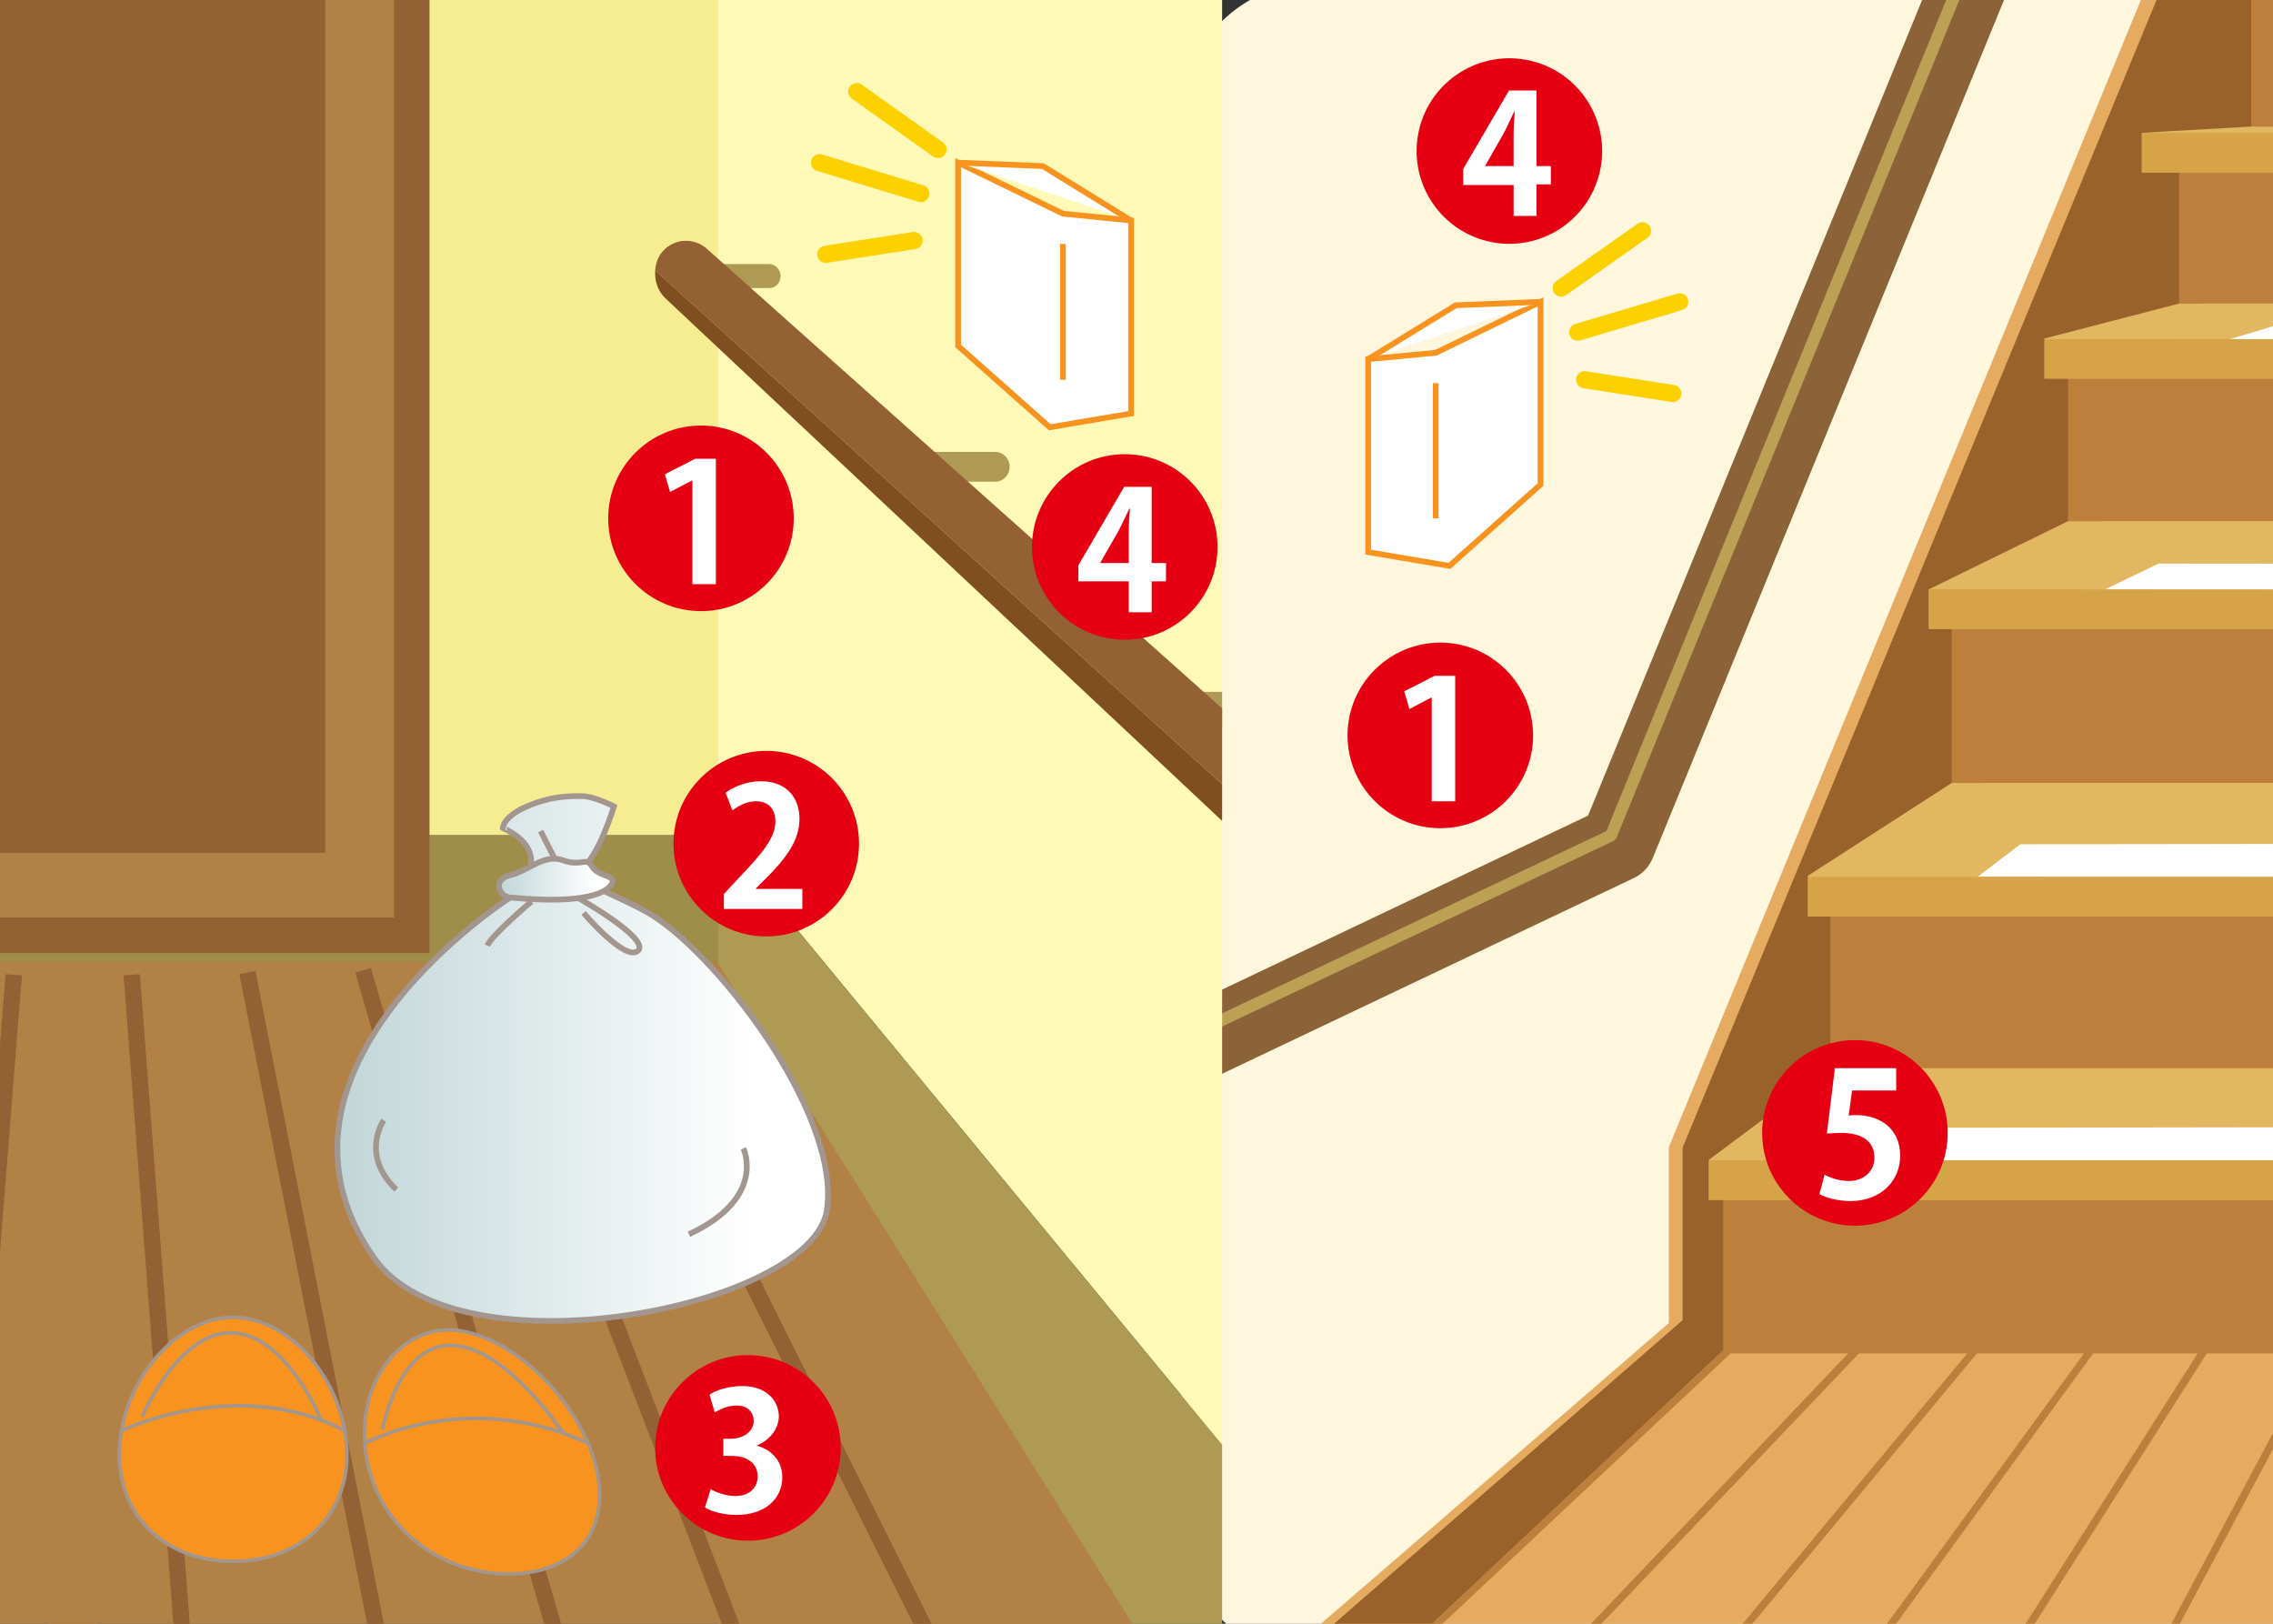
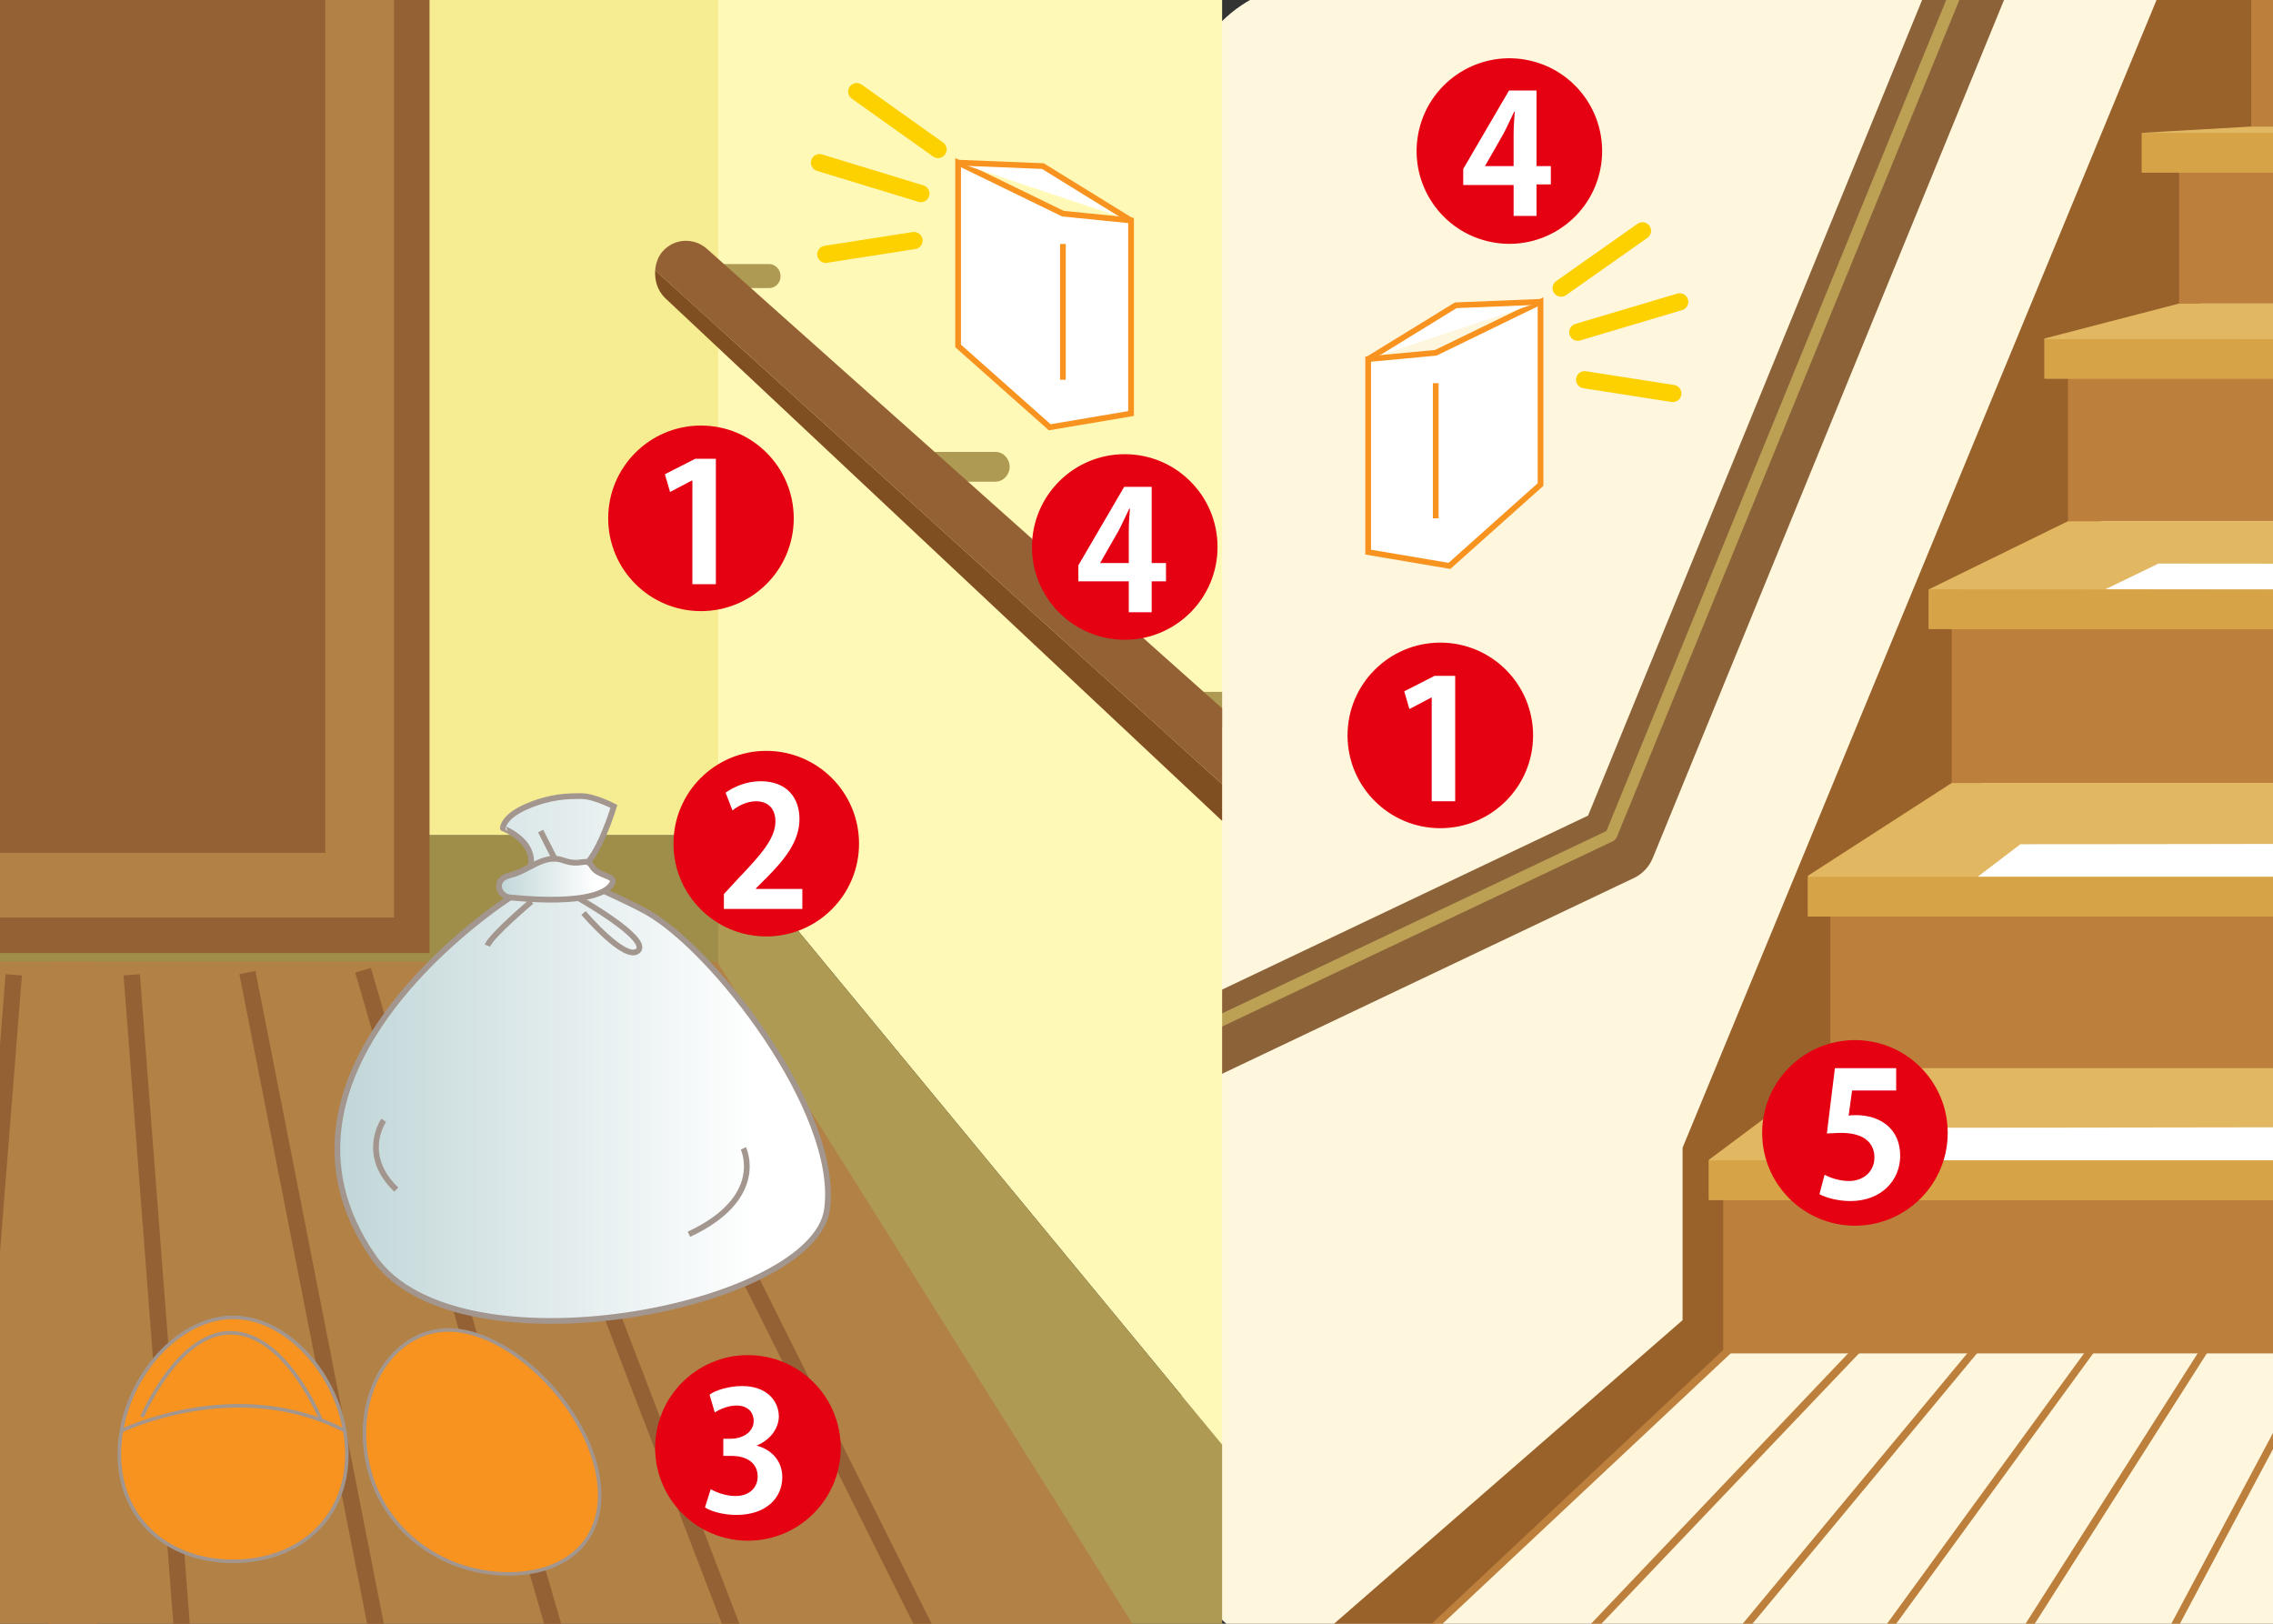
<svg xmlns="http://www.w3.org/2000/svg" xmlns:xlink="http://www.w3.org/1999/xlink" version="1.1" id="レイヤー_1" x="0px" y="0px" width="396.9px" height="283.5px" viewBox="0 0 396.9 283.5" style="enable-background:new 0 0 396.9 283.5;" xml:space="preserve">
  <rect x="0" y="0" width="396.9" height="283.5" fill="#333333" stroke="none" />
  <style type="text/css">
	.st0{fill:#FFF6DE;}
	.st1{fill:#F4E1B8;}
	.st2{fill:#E5AC61;}
	.st3{fill:#99622B;}
	.st4{fill:#BC7F3C;}
	.st5{fill:#E2B761;}
	.st6{fill:#FFFFFF;}
	.st7{fill:#D6A347;}
	.st8{fill:#BA8047;}
	.st9{fill:#8C6239;}
	.st10{fill:#BCA155;}
	.st11{clip-path:url(#SVGID_00000089568146655168367760000018144775088713093046_);}
	.st12{fill:#9F8D4A;}
	.st13{fill:#F6EC91;}
	.st14{clip-path:url(#SVGID_00000178190855608122309430000008079738126259344275_);}
	.st15{fill:#FFF9B8;}
	.st16{fill:#AE9A52;}
	.st17{clip-path:url(#SVGID_00000040571414927070085750000009769906011747676288_);}
	.st18{clip-path:url(#SVGID_00000137124897838912449690000001835239820921368964_);}
	.st19{fill:#946134;}
	.st20{fill:#804F21;}
	.st21{fill:#B28146;}
	.st22{clip-path:url(#SVGID_00000054977495153510538900000006670574950529870004_);}
	.st23{clip-path:url(#SVGID_00000176757513350295311310000001507669765597832604_);fill:#B28146;}
	.st24{clip-path:url(#SVGID_00000150065300735799195060000000734196627009912237_);}
	.st25{fill:none;stroke:#946134;stroke-width:2.857;}
	.st26{clip-path:url(#SVGID_00000021829451883858852470000016680708623630784655_);fill:#B28146;}
	.st27{clip-path:url(#SVGID_00000068675677119851526030000011551683724925557170_);}
	
		.st28{clip-path:url(#SVGID_00000013898186541119233650000003117690936517301664_);fill:#B28146;stroke:#946134;stroke-width:6.205;}
	
		.st29{clip-path:url(#SVGID_00000165216345594303772530000002784634974128004788_);fill:#946134;stroke:#946134;stroke-width:6.205;}
	.st30{clip-path:url(#SVGID_00000132778498908903899360000008629239565996529826_);fill:#BFBFBF;}
	.st31{fill:#E50012;}
	.st32{fill:url(#SVGID_00000129900272473077587450000016482673469103356322_);stroke:#A2968F;stroke-miterlimit:10;}
	.st33{fill:url(#SVGID_00000163767087065690466900000007720378440695679378_);stroke:#A2968F;stroke-miterlimit:10;}
	.st34{fill:none;stroke:#A2968F;stroke-miterlimit:10;}
	.st35{fill:#F7931E;stroke:#A2968F;stroke-width:0.618;stroke-miterlimit:10;}
	.st36{fill:none;stroke:#A2968F;stroke-width:0.618;stroke-miterlimit:10;}
	.st37{fill:#FFFFFF;stroke:#F7931E;stroke-miterlimit:10;}
	.st38{fill:none;stroke:#F7931E;stroke-miterlimit:10;}
	.st39{fill:none;stroke:#FDD000;stroke-width:3;stroke-linecap:round;stroke-miterlimit:10;}
</style>
  <g>
    <path class="st0" d="M498.7,20.6v245.1c0,0.7,0,1.5-0.1,2.2c-0.1,0.9-0.2,1.7-0.4,2.6c-0.2,0.9-0.4,1.7-0.7,2.6   c-1,3.1-2.6,5.9-4.7,8.4c-0.3,0.3-0.6,0.6-0.9,0.9c-4.3,4.4-10.3,7.1-17,7.1h-245c-1.2,0-2.3-0.1-3.4-0.2l0,0   c-0.7-0.1-1.4-0.2-2.1-0.4c-0.3-0.1-0.6-0.1-0.8-0.2c-1.3-0.4-2.5-0.8-3.7-1.4c-0.7-0.3-1.3-0.7-1.9-1c-0.1-0.1-0.2-0.1-0.4-0.2   s-0.3-0.2-0.5-0.3c-1.6-1.1-3.1-2.3-4.4-3.7c-0.1-0.1-0.1-0.1-0.2-0.2c-3.9-4.2-6.2-9.8-6.2-16V20.6c0-13.1,10.6-23.7,23.7-23.7   h245c3.2,0,6.3,0.7,9.1,1.8c0.2,0.1,0.3,0.1,0.5,0.2c0.3,0.1,0.7,0.3,1,0.5c1.5,0.7,2.9,1.6,4.2,2.7c0.1,0,0.1,0.1,0.2,0.1   c2.4,1.9,4.4,4.3,5.9,7l0,0c1.5,2.7,2.5,5.7,2.8,8.9c0,0.1,0,0.2,0,0.3C498.6,19.2,498.7,19.9,498.7,20.6z" />
    <path class="st1" d="M498.7,20.6v138.1c-4.7,32.9-9.4,65.8-14,98.6h-9.3c0-0.6,0-1.2,0-1.9c-0.3-33.3-0.5-66.6-0.8-99.9   c0-0.8,0-1.6,0-2.5l0.8-4.8L498.6,18c0,0.1,0,0.2,0,0.3C498.6,19.2,498.7,19.9,498.7,20.6z" />
-     <path class="st2" d="M480.6,155.6c0.1,5.8,0.1,11.7,0.2,17.5c0,0.1,0,0.2,0,0.3c0.3,26.9,0.5,53.8,0.8,80.7   c5.7-33.5,11.4-67,17.1-100.4v112c0,0.7,0,1.5-0.1,2.2c-0.1,0.9-0.2,1.7-0.4,2.6c-0.2,0.9-0.4,1.7-0.7,2.6c-1,3.1-2.6,5.9-4.7,8.4   c-0.3,0.3-0.6,0.6-0.9,0.9c-4.3,4.4-10.3,7.1-17,7.1h-245c-1.2,0-2.3-0.1-3.4-0.2l0,0c-0.7-0.1-1.4-0.2-2.1-0.4l67-57.9v-30.7   L375.1-3.1H475c3.2,0,6.3,0.7,9.1,1.8c0.2,0.1,0.3,0.1,0.5,0.2c0.3,0.1,0.7,0.3,1,0.5c1.5,0.7,2.9,1.6,4.2,2.7   c0.1,0,0.1,0.1,0.2,0.1c2.4,1.9,4.4,4.3,5.9,7l0,0c1.5,2.7,2.5,5.7,2.8,8.9c0,0.1,0,0.2,0,0.3c0.1,0.7,0.1,1.4,0.1,2.2v32.6   c-5.7,31.7-11.4,63.5-17,95.2c0,2.4,0,4.8,0,7.1h-1.2V155.6z" />
    <path class="st3" d="M409.5-3.1c-3.8,8.4-7.6,16.8-11.4,25.2l0,0c-0.2,0.4-0.3,0.8-0.5,1.1c-0.8,1.8-1.7,3.7-2.5,5.5   c-0.2,0.5-0.4,0.9-0.6,1.4c-3.5,7.6-6.9,15.3-10.4,22.9l0,0c-0.9,2.1-1.9,4.2-2.8,6.2c-0.7,1.5-1.3,2.9-2,4.4   c-0.4,0.8-0.8,1.7-1.1,2.5c-3.8,8.3-7.5,16.6-11.3,24.9l0,0c-1.8,4-3.6,7.9-5.4,11.9l0,0c-0.6,1.4-1.3,2.8-1.9,4.2   c-0.4,0.9-0.8,1.8-1.2,2.6c-4.1,9-8.1,18-12.2,26.9c-2.5,5.5-5,11-7.5,16.4l0,0c-0.8,1.8-1.6,3.6-2.5,5.5l0,0   c-0.2,0.5-0.4,1-0.7,1.4l0,0c-4,8.8-8,17.7-12,26.5c-2.4,5.4-4.9,10.7-7.3,16.1c-0.8,1.7-1.6,3.5-2.4,5.2l0,0   c-0.3,0.6-0.5,1.1-0.8,1.7c-3.9,8.5-7.7,17-11.6,25.6l0,0c-0.1,0.3-0.3,0.6-0.4,1c-0.1,0.1-0.1,0.1-0.2,0.2   c-18.8,17.7-37.7,35.4-56.5,53.2h-14.5c-1.2,0-2.3-0.1-3.4-0.2c22.5-19.6,44.9-39.1,67.4-58.7v-30.1c28-67.8,56-135.6,84-203.4   L409.5-3.1L409.5-3.1z" />
    <g>
      <path class="st4" d="M309.3,229.6l-7.1,6.7l-56.6,53.1h-1.9l57.2-53.7l0.6-0.6l0,0l6.9-6.5c0.3-0.2,0.7-0.2,0.9,0    C309.6,228.9,309.6,229.4,309.3,229.6z" />
      <path class="st4" d="M329.6,231.1l-4.9,5.1l-50.6,53.1h-1.8l50.5-53.1l5.8-6c0.3-0.3,0.7-0.3,0.9,0    C329.8,230.4,329.8,230.9,329.6,231.1z" />
      <path class="st4" d="M349.5,231.1l-4.3,5.2l-44.1,53.1h-1.7l44.1-53.1l5-6c0.2-0.3,0.7-0.3,0.9-0.1    C349.7,230.4,349.7,230.8,349.5,231.1z" />
      <path class="st4" d="M369.3,231.1l-3.8,5.2l-38.7,53.1h-1.6l38.7-53.1l4.4-6c0.2-0.3,0.6-0.4,0.9-0.1    C369.5,230.4,369.5,230.8,369.3,231.1z" />
      <path class="st4" d="M388.7,231l-3.3,5.2l-33.8,53.1H350l33.8-53.1l3.8-5.9c0.2-0.3,0.6-0.4,0.9-0.2    C388.8,230.3,388.9,230.7,388.7,231z" />
      <path class="st4" d="M408.6,231l-2.8,5.3l-28.3,53.1H376l28.3-53.1l3.1-5.9c0.2-0.3,0.6-0.4,0.9-0.3    C408.6,230.3,408.8,230.7,408.6,231z" />
      <path class="st4" d="M427.9,230.5l-2.6,5.8l-23.8,53.1H400l23.8-53.1l2.8-6.3c0.1-0.3,0.5-0.5,0.9-0.3    C427.9,229.8,428,230.1,427.9,230.5z" />
      <path class="st4" d="M448,230.4l-2.2,5.8l-19.7,53.1h-1.4l19.7-53.1l2.3-6.3c0.1-0.3,0.5-0.5,0.8-0.4    C447.9,229.7,448.1,230.1,448,230.4z" />
      <path class="st4" d="M462.7,244.8l-3,10.7l-9.5,33.9h-1.4l9.5-33.9l3.1-11.1c0.1-0.4,0.5-0.6,0.8-0.5    C462.6,244.1,462.8,244.5,462.7,244.8z" />
      <path class="st4" d="M480.9,254.3l-0.1,0.5l-0.1,0.7l-0.4,1.9l-6.8,32h-1.4l6.8-32l0.4-1.9l0.3-1.5c0.1-0.4,0.4-0.6,0.8-0.5    c0.2,0,0.3,0.1,0.4,0.3C480.9,254,480.9,254.2,480.9,254.3z" />
    </g>
    <rect x="452.4" y="155.7" class="st4" width="28.4" height="99.9" />
    <g>
      <rect x="300.9" y="207.9" class="st4" width="151.5" height="28.4" />
      <rect x="319.6" y="158.6" class="st4" width="132.8" height="28" />
      <path class="st4" d="M459.5,106.6c-39.6,0.2-79.1,0.4-118.7,0.6v29.5c37,0,74,0,111,0C454.4,126.7,457,116.6,459.5,106.6z" />
      <path class="st4" d="M470.2,63.6c-36.4,0-72.7,0.1-109.1,0.1V91h102.3C465.7,81.8,467.9,72.7,470.2,63.6z" />
      <path class="st4" d="M478.3,28.8c-32.6,0-65.2-0.1-97.8-0.1V53h92.4C474.7,44.9,476.5,36.9,478.3,28.8z" />
      <path class="st4" d="M485.6-0.6c-1.8,7.6-3.7,15.1-5.5,22.7h-87V-3.1h82c3.2,0,6.3,0.7,9.1,1.8c0.2,0.1,0.3,0.1,0.5,0.2    C484.9-0.9,485.2-0.8,485.6-0.6z" />
    </g>
    <polygon class="st5" points="298.4,209.5 298.4,202.5 319.8,186.5 452.4,186.5 452.4,209.5  " />
    <polygon class="st5" points="315.7,160 315.7,152.9 340.8,136.7 451.9,136.7 449,146.6 449.4,155.6 452.4,155.6 452.4,160  " />
    <path class="st5" d="M336.8,109.8c0-2.3,0-4.6,0-6.9c8.1-4,16.2-7.9,24.3-11.9h102.3l-2.6,10.2l-2.1,8.6   C458.7,109.8,336.8,109.8,336.8,109.8z" />
    <path class="st5" d="M357,66.1c0-2.3,0-4.7,0-7c7.8-2,15.7-4.1,23.5-6.1h92.4l-3.3,13.1C432,66.1,394.5,66.1,357,66.1z" />
    <path class="st5" d="M478,30.1c-34.7,0-69.3,0-104,0c0-2.3,0-4.6,0-6.9c6.3-0.4,12.6-0.7,19-1.1c29,0,58.1,0,87.1,0   C479.3,24.7,478.7,27.4,478,30.1z" />
    <path class="st6" d="M428.6,196.8c-31.6,0-63.2,0.1-94.7,0.1c-2,1.9-4,3.8-6,5.7c32.5,0,65,0,97.6,0   C426.5,200.7,427.5,198.7,428.6,196.8z" />
    <path class="st6" d="M438.6,147.3c-28.6,0-57.2,0.1-85.8,0.1c-2.5,1.9-5,3.8-7.5,5.7c29.7,0,59.5,0,89.2,0.1   C435.9,151.2,437.2,149.3,438.6,147.3z" />
    <path class="st6" d="M449.5,98.5c-24.2,0-48.4-0.1-72.6-0.1c-3.1,1.5-6.2,3-9.3,4.5c25.8,0,51.6,0,77.4,0   C446.6,101.4,448.1,100,449.5,98.5z" />
-     <path class="st6" d="M463.2,55.9c-20.8-0.1-41.5-0.1-62.3-0.2c-3.8,1.2-7.7,2.4-11.5,3.5c22.7,0,45.5,0.1,68.2,0.1   C459.4,58.2,461.3,57,463.2,55.9z" />
    <path class="st6" d="M405.3,23.2l6.9-1.1c20.2,0,40.3,0,60.5,0c-1.8,0.4-3.6,0.8-5.4,1.2C446.7,23.3,426,23.2,405.3,23.2z" />
    <rect x="298.4" y="202.6" class="st7" width="154" height="6.9" />
    <rect x="449.1" y="148.4" class="st8" width="32.5" height="7.2" />
    <path class="st7" d="M460.5,103c-41.2,0-82.4-0.1-123.7-0.1v6.9h121.9C459.3,107.5,459.9,105.2,460.5,103z" />
    <path class="st7" d="M471.2,59.3c-38.1,0-76.1-0.1-114.2-0.1v6.9h112.6C470.1,63.9,470.7,61.6,471.2,59.3z" />
    <path class="st7" d="M479.7,23.3c-35.2,0-70.5-0.1-105.7-0.1v6.9h104.1C478.6,27.8,479.2,25.6,479.7,23.3z" />
    <path class="st7" d="M449.4,153.1c-44.6,0-89.1,0-133.7,0v6.9c45.6,0,91.1,0,136.7,0c0-1.5,0-2.9,0-4.4c-1,0-2,0-3,0   C449.4,154.8,449.4,153.9,449.4,153.1z" />
    <path class="st9" d="M351.2-3.1l-62.6,152.9c-0.6,1.5-1.8,2.8-3.3,3.5l-79.1,37.6v-14.7l71.1-33.8L336.9-3.1H351.2z" />
    <path class="st10" d="M343.4-3.1l-61.1,149.3c-0.1,0.2-0.3,0.4-0.5,0.6l-75.5,35.8v-2.3l74.2-35.2L341.1-3.1H343.4z" />
  </g>
  <g>
    <g>
      <defs>
        <rect id="SVGID_1_" x="-273.8" y="-5.6" width="487.2" height="298.6" />
      </defs>
      <clipPath id="SVGID_00000148627546759645593690000002173982854738684816_">
        <use xlink:href="#SVGID_1_" style="overflow:visible;" />
      </clipPath>
      <g style="clip-path:url(#SVGID_00000148627546759645593690000002173982854738684816_);">
        <rect x="-104.4" y="145.8" class="st12" width="238" height="25.2" />
        <rect x="-104.4" y="-7.5" class="st13" width="238" height="153.3" />
      </g>
    </g>
    <g>
      <defs>
        <rect id="SVGID_00000008139419494074909620000003770233250292212153_" x="-273.8" y="-5.6" width="487.2" height="298.6" />
      </defs>
      <clipPath id="SVGID_00000041267331874519151780000014324496464712497308_">
        <use xlink:href="#SVGID_00000008139419494074909620000003770233250292212153_" style="overflow:visible;" />
      </clipPath>
      <g style="clip-path:url(#SVGID_00000041267331874519151780000014324496464712497308_);">
        <polygon class="st15" points="-99.3,-7.8 -274.4,-7.8 -274.4,292.7 -220.6,292.7 -99.3,145.6    " />
        <polygon class="st16" points="-99.3,145.6 -220.6,292.7 -99.3,292.7    " />
      </g>
    </g>
    <g>
      <defs>
        <rect id="SVGID_00000062186963818247206990000002131268159007246483_" x="-273.8" y="-5.6" width="487.2" height="298.6" />
      </defs>
      <clipPath id="SVGID_00000148625175105010334330000010774701450275869607_">
        <use xlink:href="#SVGID_00000062186963818247206990000002131268159007246483_" style="overflow:visible;" />
      </clipPath>
      <g style="clip-path:url(#SVGID_00000148625175105010334330000010774701450275869607_);">
        <polygon class="st15" points="125.4,-7.8 300.5,-7.8 300.5,292.7 246.8,292.7 125.4,145.6    " />
        <polygon class="st16" points="125.4,145.6 246.8,292.7 125.4,292.7    " />
      </g>
    </g>
    <g>
      <defs>
        <rect id="SVGID_00000116923210169934632530000004376090043572766105_" x="-273.8" y="-5.6" width="487.2" height="298.6" />
      </defs>
      <clipPath id="SVGID_00000099658359753726963860000012383751763846247098_">
        <use xlink:href="#SVGID_00000116923210169934632530000004376090043572766105_" style="overflow:visible;" />
      </clipPath>
      <g style="clip-path:url(#SVGID_00000099658359753726963860000012383751763846247098_);">
        <path class="st16" d="M-227.5,170.7c0,1.9-1.5,3.4-3.3,3.4h-17.4c-1.8,0-3.3-1.5-3.3-3.4l0,0c0-1.9,1.5-3.4,3.3-3.4h17.4     C-228.9,167.3-227.5,168.8-227.5,170.7L-227.5,170.7z" />
        <path class="st16" d="M-174.1,123.9c0,1.7-1.3,3.1-2.9,3.1h-15.6c-1.6,0-2.9-1.4-2.9-3.1l0,0c0-1.7,1.3-3.1,2.9-3.1h15.6     C-175.5,120.9-174.1,122.3-174.1,123.9L-174.1,123.9z" />
        <path class="st16" d="M-128.6,81.5c0,1.4-1.1,2.6-2.5,2.6h-13c-1.4,0-2.5-1.2-2.5-2.6l0,0c0-1.4,1.1-2.6,2.5-2.6h13     C-129.7,78.9-128.6,80.1-128.6,81.5L-128.6,81.5z" />
        <path class="st16" d="M-92,48.2c0,1.1-0.9,2.1-2,2.1h-10.6c-1.1,0-2-0.9-2-2.1l0,0c0-1.1,0.9-2.1,2-2.1H-94     C-92.9,46.1-92,47.1-92,48.2L-92,48.2z" />
        <g>
          <g>
            <path class="st19" d="M-86,43.9c-2-2.3-5.5-2.5-7.8-0.4l-148.8,132.7c-2.2,2,1.1,8.7,3.2,11.2L-84.7,47.2       C-84.8,46-85.2,44.8-86,43.9z" />
            <path class="st20" d="M-239.4,187.4c0.1,0.1,0.2,0.2,0.2,0.3c1,1.1,2.3,1.8,3.7,1.9c1.4,0.1,2.9-0.4,4.1-1.5L-86.4,52       c1.3-1.3,1.9-3,1.7-4.8L-239.4,187.4z" />
          </g>
          <path class="st21" d="M-230.4,183.1c0,4.4-3.4,8-7.7,8s-7.7-3.6-7.7-8s3.4-8,7.7-8C-233.8,175.1-230.4,178.7-230.4,183.1z" />
        </g>
      </g>
    </g>
    <g>
      <defs>
        <rect id="SVGID_00000030485926480925388310000013183199934547482774_" x="-273.8" y="-5.6" width="487.2" height="298.6" />
      </defs>
      <clipPath id="SVGID_00000087413691248716065660000007627690452366910866_">
        <use xlink:href="#SVGID_00000030485926480925388310000013183199934547482774_" style="overflow:visible;" />
      </clipPath>
      <g style="clip-path:url(#SVGID_00000087413691248716065660000007627690452366910866_);">
        <path class="st16" d="M257.2,170.7c0,1.9,1.5,3.4,3.3,3.4h17.4c1.8,0,3.3-1.5,3.3-3.4l0,0c0-1.9-1.5-3.4-3.3-3.4h-17.4     C258.6,167.3,257.2,168.8,257.2,170.7L257.2,170.7z" />
        <path class="st16" d="M203.9,123.9c0,1.7,1.3,3.1,2.9,3.1h15.6c1.6,0,2.9-1.4,2.9-3.1l0,0c0-1.7-1.3-3.1-2.9-3.1h-15.6     C205.2,120.9,203.9,122.3,203.9,123.9L203.9,123.9z" />
        <path class="st16" d="M158.3,81.5c0,1.4,1.1,2.6,2.5,2.6h13c1.4,0,2.5-1.2,2.5-2.6l0,0c0-1.4-1.1-2.6-2.5-2.6h-13     C159.4,78.9,158.3,80.1,158.3,81.5L158.3,81.5z" />
        <path class="st16" d="M121.7,48.2c0,1.1,0.9,2.1,2,2.1h10.6c1.1,0,2-0.9,2-2.1l0,0c0-1.1-0.9-2.1-2-2.1h-10.6     C122.6,46.1,121.7,47.1,121.7,48.2L121.7,48.2z" />
        <g>
          <g>
            <path class="st19" d="M115.7,43.9c2-2.3,5.5-2.5,7.8-0.4l148.8,132.7c2.2,2-1.1,8.7-3.2,11.2L114.4,47.2       C114.5,46,114.9,44.8,115.7,43.9z" />
            <path class="st20" d="M269.1,187.4c-0.1,0.1-0.2,0.2-0.2,0.3c-1,1.1-2.3,1.8-3.7,1.9c-1.4,0.1-2.9-0.4-4.1-1.5L116.1,52       c-1.3-1.3-1.8-3-1.7-4.8L269.1,187.4z" />
          </g>
-           <path class="st21" d="M260.1,183.1c0,4.4,3.4,8,7.7,8c4.3,0,7.7-3.6,7.7-8s-3.4-8-7.7-8C263.6,175.1,260.1,178.7,260.1,183.1z" />
        </g>
      </g>
    </g>
    <g>
      <defs>
        <rect id="SVGID_00000051348662079124579820000017152858130717133473_" x="-273.8" y="-5.6" width="487.2" height="298.6" />
      </defs>
      <clipPath id="SVGID_00000067916229409850951450000008444694157494106547_">
        <use xlink:href="#SVGID_00000051348662079124579820000017152858130717133473_" style="overflow:visible;" />
      </clipPath>
      <polygon style="clip-path:url(#SVGID_00000067916229409850951450000008444694157494106547_);fill:#B28146;" points="-99.8,167.9     16.9,167.9 16.9,302.9 -184.5,302.9   " />
    </g>
    <g>
      <defs>
        <rect id="SVGID_00000030474586528667393720000009012863885302952598_" x="-273.8" y="-5.6" width="487.2" height="298.6" />
      </defs>
      <clipPath id="SVGID_00000105388104998219846720000011637091836239174272_">
        <use xlink:href="#SVGID_00000030474586528667393720000009012863885302952598_" style="overflow:visible;" />
      </clipPath>
      <g style="clip-path:url(#SVGID_00000105388104998219846720000011637091836239174272_);">
        <line class="st25" x1="-78.4" y1="168.7" x2="-144.4" y2="301.4" />
        <line class="st25" x1="-58.2" y1="169" x2="-109.2" y2="301.8" />
        <line class="st25" x1="-38" y1="169.4" x2="-76.5" y2="302.1" />
        <line class="st25" x1="-17.8" y1="169.8" x2="-43.9" y2="302.5" />
        <line class="st25" x1="2.4" y1="170.2" x2="-8" y2="301.5" />
      </g>
    </g>
    <g>
      <defs>
        <rect id="SVGID_00000012433973623335308700000008423844344063572391_" x="-273.8" y="-5.6" width="487.2" height="298.6" />
      </defs>
      <clipPath id="SVGID_00000102526959981358560980000000212183028497813896_">
        <use xlink:href="#SVGID_00000012433973623335308700000008423844344063572391_" style="overflow:visible;" />
      </clipPath>
      <polygon style="clip-path:url(#SVGID_00000102526959981358560980000000212183028497813896_);fill:#B28146;" points="125.2,167.9     8.5,167.9 8.5,302.9 209.9,302.9   " />
    </g>
    <g>
      <defs>
        <rect id="SVGID_00000045584346615461584700000004303507077609120920_" x="-273.8" y="-5.6" width="487.2" height="298.6" />
      </defs>
      <clipPath id="SVGID_00000008149859623838307650000016008787198692777862_">
        <use xlink:href="#SVGID_00000045584346615461584700000004303507077609120920_" style="overflow:visible;" />
      </clipPath>
      <g style="clip-path:url(#SVGID_00000008149859623838307650000016008787198692777862_);">
        <line class="st25" x1="103.8" y1="168.7" x2="170" y2="301.4" />
        <line class="st25" x1="83.6" y1="169" x2="134.6" y2="301.8" />
        <line class="st25" x1="63.4" y1="169.4" x2="101.9" y2="302.1" />
        <line class="st25" x1="43.2" y1="169.8" x2="69.3" y2="302.5" />
        <line class="st25" x1="23" y1="170.2" x2="33.1" y2="301.7" />
      </g>
    </g>
    <g>
      <defs>
        <rect id="SVGID_00000015326628381862633890000015858281446409189264_" x="-273.8" y="-5.6" width="487.2" height="298.6" />
      </defs>
      <clipPath id="SVGID_00000073002210335100615740000004691957973053314991_">
        <use xlink:href="#SVGID_00000015326628381862633890000015858281446409189264_" style="overflow:visible;" />
      </clipPath>
      <rect x="-44" y="-19" style="clip-path:url(#SVGID_00000073002210335100615740000004691957973053314991_);fill:#B28146;stroke:#946134;stroke-width:6.205;" width="115.9" height="182.3" />
    </g>
    <g>
      <defs>
        <rect id="SVGID_00000085951924452051404280000005986894101377858964_" x="-273.8" y="-5.6" width="487.2" height="298.6" />
      </defs>
      <clipPath id="SVGID_00000165213476348535388200000011290786808985024696_">
        <use xlink:href="#SVGID_00000085951924452051404280000005986894101377858964_" style="overflow:visible;" />
      </clipPath>
      <rect x="-27.9" y="-18.2" style="clip-path:url(#SVGID_00000165213476348535388200000011290786808985024696_);fill:#946134;stroke:#946134;stroke-width:6.205;" width="81.6" height="164" />
    </g>
    <g>
      <defs>
        <rect id="SVGID_00000164486417264436629570000013875507858934207383_" x="-273.8" y="-5.6" width="487.2" height="298.6" />
      </defs>
      <clipPath id="SVGID_00000047033329341482575420000001699055739272318143_">
        <use xlink:href="#SVGID_00000164486417264436629570000013875507858934207383_" style="overflow:visible;" />
      </clipPath>
      <path style="clip-path:url(#SVGID_00000047033329341482575420000001699055739272318143_);fill:#BFBFBF;" d="M-34,60.3    c0,1.7-1.4,3.1-3.1,3.1l0,0c-1.7,0-3-1.4-3-3.1V40.5c0-1.7,1.4-3,3-3l0,0c1.7,0,3.1,1.4,3.1,3V60.3z" />
    </g>
  </g>
  <g>
    <circle class="st31" cx="122.4" cy="90.5" r="16.2" />
    <g>
      <path class="st6" d="M120.9,102V83.9h-0.1l-3.8,2l-0.9-3.1l5.3-2.7h3.6V102H120.9z" />
    </g>
  </g>
  <g>
    <circle class="st31" cx="251.5" cy="128.4" r="16.2" />
    <g>
      <path class="st6" d="M250,139.9v-18.1h-0.1l-3.8,2l-0.9-3.1l5.3-2.7h3.6v21.9H250z" />
    </g>
  </g>
  <g>
    <circle class="st31" cx="130.6" cy="252.8" r="16.2" />
    <g>
      <path class="st6" d="M132.1,252.4c2.4,0.6,4.5,2.5,4.5,5.5c0,3.7-2.9,6.6-8,6.6c-2.3,0-4.4-0.6-5.5-1.3l1-3.2    c0.8,0.5,2.6,1.2,4.3,1.2c2.6,0,3.9-1.6,3.9-3.4c0-2.5-2.1-3.6-4.5-3.6h-1.5v-3h1.4c1.7,0,3.9-1,3.9-3.1c0-1.5-1-2.7-3-2.7    c-1.5,0-3,0.7-3.8,1.2l-0.9-3.1c1.1-0.8,3.4-1.5,5.7-1.5c4.2,0,6.4,2.5,6.4,5.4C135.9,249.5,134.5,251.4,132.1,252.4L132.1,252.4z    " />
    </g>
  </g>
  <g>
    <ellipse transform="matrix(0.23 -0.973 0.973 0.23 177.364 276.709)" class="st31" cx="263.5" cy="26.3" rx="16.2" ry="16.2" />
    <g>
      <path class="st6" d="M268.3,37.7h-4v-5.4h-8.8v-2.8l8-13.7h4.8V29h2.5v3.2h-2.5V37.7z M259.3,29h5v-5.5c0-1.3,0.1-2.7,0.2-4h-0.1    c-0.7,1.4-1.2,2.6-1.9,3.9L259.3,29L259.3,29z" />
    </g>
  </g>
  <g>
    <circle class="st31" cx="196.4" cy="95.5" r="16.2" />
    <g>
      <path class="st6" d="M201.1,106.9h-4v-5.4h-8.8v-2.8l8-13.7h4.8v13.3h2.5v3.2h-2.5V106.9z M192.1,98.3h5v-5.5c0-1.3,0.1-2.7,0.2-4    h-0.1c-0.7,1.4-1.2,2.6-1.9,3.9L192.1,98.3L192.1,98.3z" />
    </g>
  </g>
  <g>
    <circle class="st31" cx="323.9" cy="197.8" r="16.2" />
    <g>
      <path class="st6" d="M331.1,186.7v3.7h-7.7l-0.6,4.4c0.4-0.1,0.8-0.1,1.3-0.1c4,0,7.7,2.2,7.7,7.1c0,4.3-3.3,7.9-8.7,7.9    c-2.2,0-4.3-0.6-5.4-1.2l0.9-3.4c0.9,0.5,2.5,1.1,4.3,1.1c2.3,0,4.4-1.5,4.4-4.1c0-2.7-2-4.3-5.8-4.3c-1,0-1.8,0.1-2.5,0.1    l1.4-11.4h10.7V186.7z" />
    </g>
  </g>
  <g>
    <linearGradient id="SVGID_00000145746939163924021030000013304075015103052710_" gradientUnits="userSpaceOnUse" x1="58.904" y1="99.072" x2="144.578" y2="99.072" gradientTransform="matrix(1 0 0 -1 0 283.89)">
      <stop offset="5.618000e-03" style="stop-color:#C1D6D8" />
      <stop offset="0.854" style="stop-color:#FFFFFF" />
    </linearGradient>
    <path style="fill:url(#SVGID_00000145746939163924021030000013304075015103052710_);stroke:#A2968F;stroke-miterlimit:10;" d="   M89.1,156.7c0,0-46.9,29.9-23.8,62.9c14.6,20.9,76.7,8.7,79.1-8.4s-20.1-45.8-31.7-52.1c-6.8-3.7-14.1-5.8-11.2-7.5   c3-1.8,5.7-10.8,5.7-10.8s-3.4-1.8-5.7-1.8s-5.3,0-9.5,1.8s-4.2,3.8-4.2,3.8S98,148.4,89.1,156.7z" />
    <linearGradient id="SVGID_00000112615827971312786180000015508205800068065460_" gradientUnits="userSpaceOnUse" x1="87.132" y1="130.385" x2="107.002" y2="130.385" gradientTransform="matrix(1 0 0 -1 0 283.89)">
      <stop offset="5.618000e-03" style="stop-color:#C1D6D8" />
      <stop offset="0.854" style="stop-color:#FFFFFF" />
    </linearGradient>
    <path style="fill:url(#SVGID_00000112615827971312786180000015508205800068065460_);stroke:#A2968F;stroke-miterlimit:10;" d="   M89.1,156.7c-2.1-0.2-3.1-3.2,0-3.9s5.9-3.8,9.2-2.6s4-0.7,5.1,1.1s4.2,1.5,3.5,2.9C106.2,155.7,102.6,158,89.1,156.7z" />
    <path class="st34" d="M129.8,200.5c0,0,4.2,8.6-9.5,15" />
    <line class="st34" x1="94.4" y1="145.1" x2="97" y2="150.2" />
    <path class="st34" d="M101,156.8c0,0,12.6,7.1,10.4,9.2c-2.2,2-9.5-6.6-9.5-6.6" />
    <path class="st34" d="M92.8,157.4c0,0-7,5.9-7.7,7.7" />
    <path class="st34" d="M67,195.6c0,0-4.2,6,2.2,12.1" />
  </g>
  <g>
    <g>
      <path class="st35" d="M60.2,249.8c2.3,13.3-6.5,22.8-19.5,22.8s-21.8-9.5-19.5-22.8C23.1,239,31.8,230,40.7,230    S58.3,239,60.2,249.8z" />
      <path class="st36" d="M21.2,249.8c0,0,20.2-9.8,39,0" />
      <path class="st36" d="M24.8,247.4c0,0,6.4-15.1,15.8-14.7c9.5,0.4,15.5,15.3,15.5,15.3" />
    </g>
    <g>
      <path class="st35" d="M102.7,252c5.6,13.3-0.9,22.8-13.9,22.8s-24.2-9.5-25.1-22.8c-0.8-10.7,5.8-19.8,14.6-19.8    S98.1,241.3,102.7,252z" />
-       <path class="st36" d="M63.7,252c0,0,17.8-9.8,39,0" />
-       <path class="st36" d="M66.8,249.6c0,0,2.7-15.1,12.2-14.7c9.6,0.4,19.3,15.3,19.3,15.3" />
    </g>
  </g>
  <g>
    <circle class="st31" cx="133.8" cy="147.3" r="16.2" />
    <g>
      <path class="st6" d="M140.1,158.7h-13.7v-2.6l2.4-2.6c4.1-4.3,6.6-7.1,6.6-10.1c0-1.9-1-3.5-3.4-3.5c-1.6,0-3.1,0.8-4.1,1.6    l-1.2-3.1c1.4-1,3.6-2,6.1-2c4.7,0,6.8,3,6.8,6.6c0,3.9-2.6,7.1-5.8,10.3l-1.8,1.8v0.1h8.1L140.1,158.7L140.1,158.7z" />
    </g>
  </g>
  <g>
    <g>
      <polygon class="st37" points="238.9,62.7 238.9,96.4 253.1,98.8 269,84.6 269,52.7 250.7,61.6   " />
      <g>
        <line class="st38" x1="250.7" y1="66.9" x2="250.7" y2="90.5" />
        <polyline class="st37" points="238.9,62.7 254.2,53.3 269,52.7    " />
      </g>
    </g>
    <line class="st39" x1="272.6" y1="50.3" x2="286.8" y2="40.3" />
    <line class="st39" x1="275.5" y1="58" x2="293.3" y2="52.7" />
    <line class="st39" x1="276.7" y1="66.3" x2="292.1" y2="68.7" />
  </g>
  <g>
    <g>
      <polygon class="st37" points="197.5,38.5 197.5,72.2 183.3,74.6 167.3,60.4 167.3,28.4 185.6,37.3   " />
      <g>
        <line class="st38" x1="185.6" y1="42.6" x2="185.6" y2="66.3" />
        <polyline class="st37" points="197.5,38.5 182.1,29 167.3,28.4    " />
      </g>
    </g>
    <line class="st39" x1="163.8" y1="26.1" x2="149.6" y2="16" />
    <line class="st39" x1="160.8" y1="33.8" x2="143.1" y2="28.4" />
    <line class="st39" x1="159.6" y1="42" x2="144.2" y2="44.4" />
  </g>
</svg>